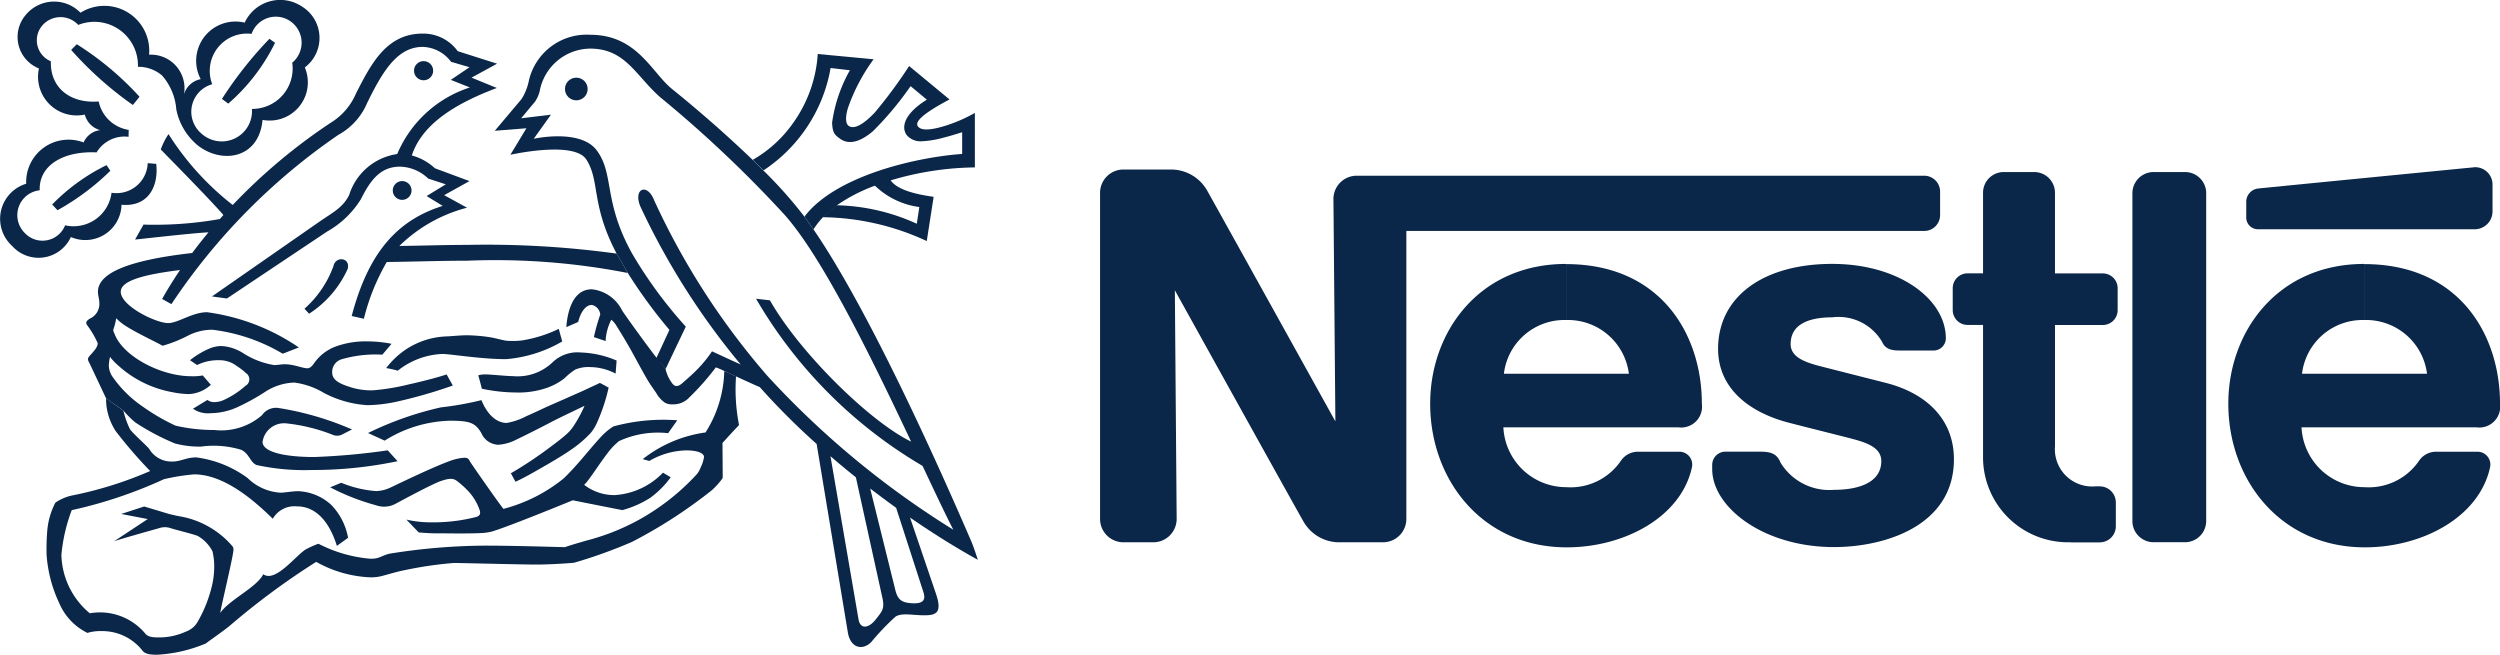
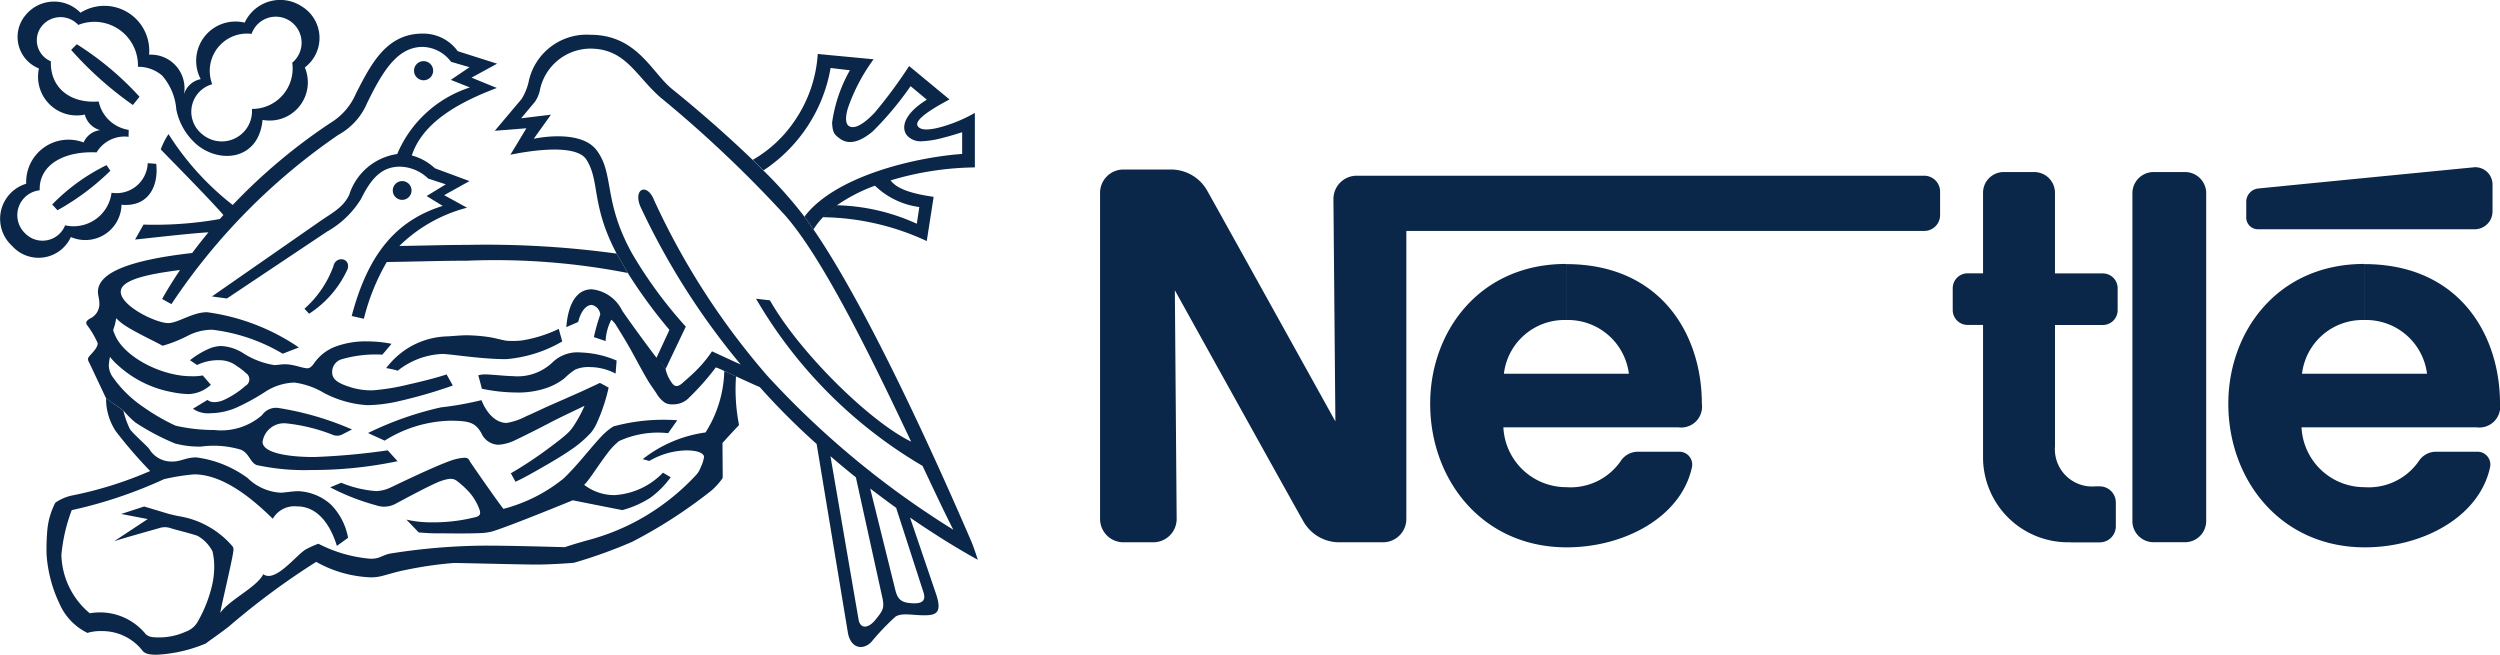
<svg xmlns="http://www.w3.org/2000/svg" id="g1893" width="138.194" height="36.198" viewBox="0 0 138.194 36.198">
  <g id="Group_47939" data-name="Group 47939" transform="translate(117.874 9.51)">
    <path id="path1901" d="M315.063,806.266a1.171,1.171,0,0,0-1.173-1.171h-1.736a1.173,1.173,0,0,0-1.171,1.174v18.117a1.171,1.171,0,0,0,1.171,1.172h1.735a1.173,1.173,0,0,0,1.173-1.174V806.266Z" transform="translate(-310.983 -805.095)" fill="#0a2648" />
  </g>
  <g id="Group_47940" data-name="Group 47940" transform="translate(124.167 9.236)">
    <path id="path1903" d="M320.788,806.6v.861a.647.647,0,0,0,.649.644h11.975a.987.987,0,0,0,.99-.985v-1.459a.957.957,0,0,0-.992-.985s-11.576,1.133-11.948,1.175A.74.74,0,0,0,320.788,806.6Z" transform="translate(-320.788 -804.668)" fill="#0a2648" />
  </g>
  <g id="Group_47941" data-name="Group 47941" transform="translate(107.939 9.511)">
    <path id="path1905" d="M302.036,825.56a4.7,4.7,0,0,1-4.853-4.764l0-7.249h-.853a.821.821,0,0,1-.823-.82v-1.213a.822.822,0,0,1,.825-.819l.851,0V806.24a1.141,1.141,0,0,1,1.142-1.143h1.692a1.145,1.145,0,0,1,1.142,1.146V810.7h2.64a.821.821,0,0,1,.825.818v1.214a.82.82,0,0,1-.823.819h-2.641l0,6.705a2.059,2.059,0,0,0,2.228,2.215h.24a.891.891,0,0,1,.895.888v1.318a.891.891,0,0,1-.893.89h-1.593Z" transform="translate(-295.504 -805.097)" fill="#0a2648" />
  </g>
  <g id="Group_47942" data-name="Group 47942" transform="translate(79.057 14.588)">
    <path id="path1907" d="M258.019,816.109a3.394,3.394,0,0,1,3.468,2.97h-6.909a3.368,3.368,0,0,1,3.441-2.97v-3.1c-4.815,0-7.516,3.761-7.516,7.725,0,4.222,2.893,7.941,7.548,7.941,3.187,0,6.328-1.675,6.921-4.426a.71.71,0,0,0-.694-.86H262a1.135,1.135,0,0,0-.954.5,3.363,3.363,0,0,1-3.017,1.46,3.478,3.478,0,0,1-3.48-3.307h9.681a1.153,1.153,0,0,0,1.291-1.3c0-3.865-2.292-7.724-7.5-7.724v3.1Z" transform="translate(-250.503 -813.007)" fill="#0a2648" />
  </g>
  <g id="Group_47943" data-name="Group 47943" transform="translate(123.176 14.588)">
    <path id="path1909" d="M326.762,816.109a3.394,3.394,0,0,1,3.467,2.97h-6.91a3.37,3.37,0,0,1,3.443-2.97v-3.1c-4.816,0-7.517,3.761-7.517,7.725,0,4.222,2.893,7.941,7.548,7.941,3.187,0,6.328-1.675,6.921-4.426a.71.71,0,0,0-.694-.86h-2.277a1.135,1.135,0,0,0-.955.5,3.363,3.363,0,0,1-3.016,1.46,3.477,3.477,0,0,1-3.48-3.307h9.681a1.153,1.153,0,0,0,1.291-1.3c0-3.865-2.293-7.724-7.5-7.724v3.1Z" transform="translate(-319.245 -813.007)" fill="#0a2648" />
  </g>
  <g id="Group_47944" data-name="Group 47944" transform="translate(60.809 9.367)">
    <path id="path1911" d="M267.62,805.219H236.259a1.287,1.287,0,0,0-1.289,1.288l.108,12.293s-6.759-12.182-7.111-12.8a2.3,2.3,0,0,0-2.027-1.123h-2.579a1.289,1.289,0,0,0-1.291,1.289v18.027a1.29,1.29,0,0,0,1.291,1.289h1.653a1.291,1.291,0,0,0,1.29-1.292l-.1-12.638s6.823,12.3,7.114,12.789a2.272,2.272,0,0,0,2.026,1.141h2.368A1.289,1.289,0,0,0,239,824.189V808.273h28.623a.879.879,0,0,0,.882-.878v-1.3A.88.88,0,0,0,267.62,805.219Z" transform="translate(-222.07 -804.873)" fill="#0a2648" />
  </g>
  <g id="Group_47945" data-name="Group 47945" transform="translate(94.645 14.587)">
-     <path id="path1913" d="M281.428,815.959a2.787,2.787,0,0,1,2.751,1.347c.176.409.518.488.988.488h1.875a.682.682,0,0,0,.666-.67c0-2.176-2.6-4.119-6.281-4.119-3.808,0-6.309,1.811-6.309,4.695,0,2.207,1.746,3.52,3.895,4.08.979.256,2.651.669,3.464.881.877.23,1.662.5,1.662,1.247,0,1.185-1.25,1.587-2.615,1.587a3.155,3.155,0,0,1-2.952-1.5c-.214-.533-.589-.61-1.157-.61h-1.907a.733.733,0,0,0-.716.718v.245c0,2.106,2.83,4.311,6.735,4.311,2.769,0,6.627-1.15,6.627-4.855,0-2.146-1.44-3.632-3.781-4.226-.915-.232-3.116-.791-3.595-.914-.853-.22-1.65-.5-1.65-1.228C279.127,816.333,280.151,815.959,281.428,815.959Z" transform="translate(-274.791 -813.005)" fill="#0a2648" />
-   </g>
+     </g>
  <g id="Group_47946" data-name="Group 47946" transform="translate(31.23 4.293)">
-     <circle id="circle1915" cx="0.627" cy="0.627" r="0.627" fill="#0a2648" />
-   </g>
+     </g>
  <g id="Group_47947" data-name="Group 47947" transform="translate(22.885 3.378)">
    <circle id="ellipse1917" cx="0.53" cy="0.53" r="0.53" fill="#0a2648" />
  </g>
  <g id="Group_47948" data-name="Group 47948" transform="translate(16.83 14.331)">
    <path id="path1919" d="M153.805,815.618l-.257-.276a5.784,5.784,0,0,0,1.6-2.349c.115-.58.95-.487.791.143A5.77,5.77,0,0,1,153.805,815.618Z" transform="translate(-153.548 -812.607)" fill="#0a2648" />
  </g>
  <g id="Group_47949" data-name="Group 47949">
    <path id="path1921" d="M139.056,794.934a1.579,1.579,0,0,0-.588,2.735,1.672,1.672,0,0,0,2.782-1.37,2.232,2.232,0,0,0,2.228-2.554,1.442,1.442,0,0,0-.067-2.267,1.416,1.416,0,0,0-2.179.672,2.059,2.059,0,0,0-2.176,2.783l-.636-.277a2.171,2.171,0,0,1,2.43-3.126,2.163,2.163,0,0,1,3.152-.9,2.041,2.041,0,0,1,.171,3.376,2.112,2.112,0,0,1-2.335,2.9c-.207,2.164-2.252,2.443-3.574,1.416a3.456,3.456,0,0,1-1.194-1.991,3.215,3.215,0,0,0-.787-1.879,2.02,2.02,0,0,0-1.334-.482,2.409,2.409,0,0,0-3.3-2.314,1.329,1.329,0,0,0-2.024.076,1.256,1.256,0,0,0,.512,1.934c-.054,1.433,1.041,2.348,2.642,2.221a2.008,2.008,0,0,0,1.659,1.571l-.007.382a1.8,1.8,0,0,0-1.767.862c-1.88-.089-3.2.746-3.144,2.094a1.384,1.384,0,0,0-.82,2.368,1.343,1.343,0,0,0,2.223-.431,2.117,2.117,0,0,0,2.567-1.8,1.726,1.726,0,0,0,2-1.636l.47.038c.139,1.232-.432,2.4-1.919,2.26a2,2,0,0,1-2.8,1.785,1.961,1.961,0,0,1-3.246.494,2.025,2.025,0,0,1,.777-3.439,2.341,2.341,0,0,1,3.174-2.282,1.145,1.145,0,0,1,.914-.682,1.2,1.2,0,0,1-.848-.859,2.137,2.137,0,0,1-2.535-2.549,1.874,1.874,0,0,1-.733-2.957,2.034,2.034,0,0,1,3.029-.124,2.481,2.481,0,0,1,3.792,2.32,1.858,1.858,0,0,1,1.925,2.207,1.2,1.2,0,0,1,.937-.857Z" transform="translate(-127.324 -790.278)" fill="#0a2648" />
  </g>
  <g id="Group_47950" data-name="Group 47950" transform="translate(12.269 2.145)">
-     <path id="path1923" d="M149.065,793.62l.311.221a10.623,10.623,0,0,1-2.587,3.362l-.348-.261A21.785,21.785,0,0,1,149.065,793.62Z" transform="translate(-146.441 -793.62)" fill="#0a2648" />
-   </g>
+     </g>
  <g id="Group_47951" data-name="Group 47951" transform="translate(2.886 9.125)">
    <path id="path1925" d="M134.825,804.5l.21.311a13.529,13.529,0,0,1-2.922,2.181l-.293-.316A10.785,10.785,0,0,1,134.825,804.5Z" transform="translate(-131.821 -804.496)" fill="#0a2648" />
  </g>
  <g id="Group_47952" data-name="Group 47952" transform="translate(3.933 2.445)">
    <path id="path1927" d="M137.233,796.991l-.368.455a19.652,19.652,0,0,1-3.412-3.044l.311-.315A16.742,16.742,0,0,1,137.233,796.991Z" transform="translate(-133.453 -794.087)" fill="#0a2648" />
  </g>
  <g id="Group_47953" data-name="Group 47953" transform="translate(2.574 20.51)">
    <path id="path1929" d="M134.623,823.737a3.273,3.273,0,0,0,.533,1.816,25.05,25.05,0,0,0,1.906,2.208,21.225,21.225,0,0,1-4.371,1.363,2.672,2.672,0,0,0-.87.386,4.114,4.114,0,0,0-.438,1.454,11.85,11.85,0,0,0-.047,1.417,7.49,7.49,0,0,0,.721,2.729,3.233,3.233,0,0,0,1.538,1.6,2.389,2.389,0,0,1,.759-.1,2.82,2.82,0,0,1,2.277,1.073c.141.194.425.233.8.233a8,8,0,0,0,2.715-.626c.194-.159.737-.52,1.271-.938a40.869,40.869,0,0,1,4.822-3.57,6.653,6.653,0,0,0,3,.856,2.41,2.41,0,0,0,.534-.051c.367-.083.836-.246,1.429-.361a20.9,20.9,0,0,1,2.665-.383c.975.016,3.834.089,4.511.089.711,0,1.725-.062,2.112-.1a26.971,26.971,0,0,0,3.208-1.154,26.887,26.887,0,0,0,4.4-2.846,4.2,4.2,0,0,0,.542-.585c.053-.072.071-.1.071-.158s-.013-1.878-.013-1.878.64-.71.885-.956a.088.088,0,0,0,.022-.079,10.179,10.179,0,0,1-.158-2.647l-.649-.3a6.63,6.63,0,0,1-1.037,3.4,7.194,7.194,0,0,0-3.472,1.475l.365.1a4.194,4.194,0,0,1,2.052-.583c.674,0,.972.177.972.366a1.94,1.94,0,0,1-.176.551,1.4,1.4,0,0,1-.21.386,12.65,12.65,0,0,1-3.193,2.522A12.473,12.473,0,0,1,161.2,831.6c-.374.105-.885.256-1.219.371-.469-.013-2.929-.086-4.364-.086a34.209,34.209,0,0,0-5.336.447c-.427.107-.533.279-1.029.279a7.648,7.648,0,0,1-2.891-.831,5.748,5.748,0,0,0-.648.286c-.53.263-1.709,1.9-2.4,1.4-.349.717-1.861,1.4-2.378,2.138.057-.39.667-2.91.724-3.414a.356.356,0,0,0-.037-.257,4.931,4.931,0,0,0-2.965-1.674c-.255-.05-.381-.085-.553-.124l-1.372-.413-1.272.413,1.468.281-1.864,1.231c.325-.123,2.332-.68,2.481-.724a.985.985,0,0,1,.623-.012c.273.095,1.048.272,1.51.432a2.082,2.082,0,0,1,.829.856,3.586,3.586,0,0,1,.095.856,4.586,4.586,0,0,1-.142,1.123,7.4,7.4,0,0,1-.753,1.882,1.229,1.229,0,0,1-.68.582,3.527,3.527,0,0,1-1.454.317c-.379,0-.633-.017-.8-.234a3.263,3.263,0,0,0-3.049-1.1,4.334,4.334,0,0,1-1.569-3.233,9.389,9.389,0,0,1,.571-2.468,25.075,25.075,0,0,0,5.1-1.712,11.518,11.518,0,0,1,1.664-.266c1.677,0,3.341,1.465,4.351,2.454a1.378,1.378,0,0,1,1.334-.685c1.189,0,1.868,1.078,2.208,2.185l.619-.448a3.5,3.5,0,0,0-.94-1.828,2.872,2.872,0,0,0-1.8-.748c-.368,0-.75.082-.991.082a2.823,2.823,0,0,1-1.82-.808,6.129,6.129,0,0,0-2.834-1.142c-.578,0-.838.225-1.314.228a1.435,1.435,0,0,1-1.3-.705c-.146-.182-.857-.812-1.048-1.066a4.561,4.561,0,0,1-.372-1.038Z" transform="translate(-131.335 -822.234)" fill="#0a2648" />
  </g>
  <g id="Group_47954" data-name="Group 47954" transform="translate(4.768 1.86)">
    <path id="path1931" d="M136.812,814.018a5.373,5.373,0,0,0,.655.651,12.955,12.955,0,0,0,2.192,1.161,5.263,5.263,0,0,0,1.429.173,5.226,5.226,0,0,1,2.226.176c.462.215.493.7.861.845a12.473,12.473,0,0,0,3.041.273,22.907,22.907,0,0,0,4.746-.487l-.544-.6a37.758,37.758,0,0,1-4.074.369c-1.463,0-2.845-.234-2.845-.838a1.2,1.2,0,0,1,1.309-1.022,9.774,9.774,0,0,1,2.57.632.61.61,0,0,0,.524-.019l.54-.277a16.641,16.641,0,0,0-4.075-1.188.942.942,0,0,0-.9.4,3.436,3.436,0,0,1-2.643.818,9.407,9.407,0,0,1-2.137-.24,11.345,11.345,0,0,1-1.8-1.045,6.478,6.478,0,0,1-1.706-1.693,1.125,1.125,0,0,1-.18-.618,3.111,3.111,0,0,1,.065-.447,3.127,3.127,0,0,0,.428.455,6.043,6.043,0,0,0,2.994,1.493,4.871,4.871,0,0,0,.933.11,1.924,1.924,0,0,0,1.219-.513l-.447-.518a2.913,2.913,0,0,1-.64.044c-1.651,0-3.748-1.078-4.23-2.326-.048-.123-.105-.19-.058-.3a3.063,3.063,0,0,0,.143-.58,2.765,2.765,0,0,0,.551.442c.613.393,1.783.937,2.013,1.08a7.388,7.388,0,0,0,1.384-.549,2.97,2.97,0,0,1,1.357-.338,9.9,9.9,0,0,1,3.9,1.327l.89-.348a11.8,11.8,0,0,0-5.069-1.946c-.827,0-1.6.6-2.154.6-.677,0-2.62-.945-2.62-1.733,0-.606,1.257-.949,3.278-1.2-.348.515-.681,1.048-.991,1.6l.514.285a34.445,34.445,0,0,1,9.231-9.359,3.6,3.6,0,0,0,1.588-1.76c.857-1.75,1.668-3.1,3.075-3.1a2.031,2.031,0,0,1,1.563.824l1.02.3-1.033.7,1.055.418a6.536,6.536,0,0,0-4.018,3.681,3.271,3.271,0,0,0-2.653,2.255c-.323.669-.839.936-1.588,1.443l-6,4.173.826.114,5.539-3.7a5.167,5.167,0,0,0,1.874-1.8c.515-1.025,1.067-1.787,2.153-1.787a2.321,2.321,0,0,1,1.563.659l.972.317-1.06.648.89.545c-2.542.794-4.117,2.612-5.032,6.086l.673.152a11.924,11.924,0,0,1,1.266-3.137c1.472-.017,2.963-.071,4.426-.071a38.078,38.078,0,0,1,8.9.679l-.619-1.072a52.841,52.841,0,0,0-8.277-.482c-1.237,0-2.49.046-3.734.058a8.33,8.33,0,0,1,3.74-2.113l-1.264-.694,1.4-.777-1.913-.71a3.007,3.007,0,0,0-1.275-.707c.614-1.878,2.7-2.975,4.7-3.731l-1.4-.571,1.413-.771-2.176-.693a2.344,2.344,0,0,0-1.952-.97c-2.018,0-2.866,1.748-3.667,3.3a3.5,3.5,0,0,1-1.4,1.627,31.424,31.424,0,0,0-5.418,4.546,15.411,15.411,0,0,1-3.549-3.918,3.876,3.876,0,0,0-.428.846c.2.218,2.58,2.611,3.463,3.626l-.2.223a20.563,20.563,0,0,1-4.217.307l-.467.827c.622-.061,3.051-.346,4.058-.4q-.459.554-.9,1.143c-3.123.354-5.21.993-5.21,2.144,0,.19.077.405.077.608a.885.885,0,0,1-.524.875c-.224.141-.239.237-.144.371a5.08,5.08,0,0,1,.578.986c0,.232-.23.461-.416.669-.162.181-.155.229-.029.456l.906,1.922Z" transform="translate(-134.753 -793.176)" fill="#0a2648" />
  </g>
  <g id="Group_47955" data-name="Group 47955" transform="translate(41.604 2.988)">
    <path id="path1933" d="M196.033,803.956a4.041,4.041,0,0,0-.522.671l-.5-.705c1.681-2.234,6.116-3.282,8.718-3.466v-1.2c-.33.1-.686.216-1.016.294a5.249,5.249,0,0,1-1.258.207,1,1,0,0,1-.795-.349c-.35-.5-.025-1.25,1.118-1.952l-.9-.748a17.8,17.8,0,0,1-2.079,2.489c-.633.539-1.3.808-1.834.408-.288-.214-.4-.313-.426-.875a8.132,8.132,0,0,1,.985-2.9l-1.067-.125a8.533,8.533,0,0,1-3.711,5.66l-.593-.583a6.95,6.95,0,0,0,2.271-2.092,7.353,7.353,0,0,0,1.322-3.759l3.088.291a10.143,10.143,0,0,0-1.422,2.705c-.142.47-.134.844.037.972.327.244.9-.146,1.457-.741a25.686,25.686,0,0,0,1.891-2.562l2.233,1.848c-.991.524-1.954,1.125-1.763,1.461.175.307.811.215,1.508,0a8.249,8.249,0,0,0,1.656-.718V801.2a16.824,16.824,0,0,0-4.655.717c.418.588,1.617.8,2.377.909l-.381,2.445a13.994,13.994,0,0,0-5.732-1.318l.77-.66a11.21,11.21,0,0,1,4.412,1.022l.139-.925a4.343,4.343,0,0,1-2.453-1.18,9.179,9.179,0,0,0-2.1,1.082Z" transform="translate(-192.147 -794.934)" fill="#0a2648" />
  </g>
  <g id="Group_47956" data-name="Group 47956" transform="translate(27.348 1.922)">
    <path id="path1935" d="M178.877,811.127l.715-1.54a27.564,27.564,0,0,1-2.3-3.144l-.619-1.072c-1.43-2.711-.909-4.006-1.673-5.2-.63-.986-3.694-.372-4.2-.266l.886-1.464-1.747.139,1.48-1.756a3.088,3.088,0,0,0,.41-1.046,3.277,3.277,0,0,1,3.389-2.505c2.588,0,3.391,2.09,4.52,3,1.28,1.03,2.959,2.475,4.457,3.92l.592.583a24.278,24.278,0,0,1,2.268,2.553l.5.705c3.116,4.539,6.986,13.217,8.7,17.19.166.385.284.775.386,1.072-1.162-.64-2.443-1.434-3.76-2.343l-.768-.54c-.476-.34-.954-.7-1.43-1.062l-.79-.619q-.71-.567-1.4-1.164l1.558,9.055c.115.533.572.444.94-.025s.508-.6.369-1.217l-1.463-6.65.79.619,1.4,5.649c.135.511.351.673.949.7s.724-.2.6-.6l-1.517-4.69.768.54,1.435,4.214c.368,1.078,0,1.2-.648,1.2s-1.233-.152-1.588.076a13.487,13.487,0,0,0-1.335,1.4c-.472.482-1.157.356-1.3-.547l-1.722-10.4a38.964,38.964,0,0,1-3.144-3.144c-.42-.178-.892-.4-1.311-.59l-.649-.3a5.056,5.056,0,0,0-.469-.2,13.963,13.963,0,0,1-1.467,1.664,1.2,1.2,0,0,1-.9.381.863.863,0,0,1-.438-.086,1.562,1.562,0,0,1-.477-.523c-.126-.193-.313-.44-.476-.713-.34-.571-.707-1.285-1.038-1.864-.371-.65-.69-1.137-.734-1.217a1.263,1.263,0,0,0-.247-.275,2.8,2.8,0,0,0-.315,1.179l-.648-.219a10.572,10.572,0,0,1,.352-1.246.6.6,0,0,0-.467-.533c-.3,0-.6.323-.753.942l-.657.286c.076-1,.419-2.092,1.41-2.092a2.112,2.112,0,0,1,1.678,1.179c.382.571,1.63,2.273,1.9,2.605l.5.628a2.023,2.023,0,0,0,.334.742c.171.266.362.247.619.01.117-.108.495-.415.861-.8a6.665,6.665,0,0,0,.751-.934c.363.163,1.04.486,1.586.726a40.191,40.191,0,0,1-5.55-8.743c-.4-.981.383-1.31.762-.342a40.652,40.652,0,0,0,6.251,9.7,48.856,48.856,0,0,0,10.291,8.521c-.443-.861-1.026-2.1-1.7-3.529a25.682,25.682,0,0,1-9.205-9.241l.769.089c1.626,2.87,5.511,6.7,7.805,7.811-2.1-4.444-4.829-10.074-6.96-12.5a67.279,67.279,0,0,0-6.909-6.537c-1.359-1.192-1.918-2.689-3.875-2.689a2.868,2.868,0,0,0-2.785,2.33,1.75,1.75,0,0,1-.268.609l-.762.913,1.648-.2-.952,1.332s2.584-.579,3.488.647c.975,1.321.345,2.8,1.944,5.686a24.344,24.344,0,0,0,2.974,4.052l-1.115,2.339Z" transform="translate(-169.935 -793.273)" fill="#0a2648" />
  </g>
  <g id="Group_47957" data-name="Group 47957" transform="translate(10.503 18.864)">
    <path id="path1937" d="M144.08,820.983l-.391-.266a4.7,4.7,0,0,1,1.077-.646,1.81,1.81,0,0,1,.653-.138,2.521,2.521,0,0,1,1.184.379,4.477,4.477,0,0,0,1.739.674c.191,0,.375-.045.59-.045.5,0,.972.222,1.245.222.166,0,.279-.148.388-.3a2.519,2.519,0,0,1,1.133-.885,4.76,4.76,0,0,1,1.818-.3,6.786,6.786,0,0,1,1.312.133s-.407.49-.509.6a6.716,6.716,0,0,0-2.223.247.731.731,0,0,0-.548.734c0,.485.542.674,1.146.857a3.853,3.853,0,0,0,1.092.134,12.173,12.173,0,0,0,2-.329c.948-.209,1.83-.457,2.087-.552l.344.615a26.734,26.734,0,0,1-3.138.9,8.194,8.194,0,0,1-1.588.186,5.914,5.914,0,0,1-2.4-.678,4.3,4.3,0,0,0-1.63-.572,3.134,3.134,0,0,0-1.556.473,11.973,11.973,0,0,1-1.649.911,3.69,3.69,0,0,1-1.434.31,1.446,1.446,0,0,1-.969-.248l.8-.486a.594.594,0,0,0,.4.121,1.35,1.35,0,0,0,.563-.145,4.784,4.784,0,0,0,1.134-.751.413.413,0,0,0,.022-.716,3.117,3.117,0,0,0-.489-.377,1.553,1.553,0,0,0-.972-.327A2.65,2.65,0,0,0,144.08,820.983Z" transform="translate(-143.689 -819.67)" fill="#0a2648" />
  </g>
  <g id="Group_47958" data-name="Group 47958" transform="translate(21.348 18.179)">
    <path id="path1939" d="M161.225,820.914a5.853,5.853,0,0,0-.639-.143,4.571,4.571,0,0,1,1.067-1.017,4.364,4.364,0,0,1,2.347-.737c.279-.017.846-.071,1.162-.057a8.942,8.942,0,0,1,1.213.114c.314.058.608.146.852.184a4.571,4.571,0,0,0,.845-.012,7.382,7.382,0,0,0,2.053-.642l.191.694a7.319,7.319,0,0,1-3.1.979c-.515,0-1.063-.038-1.574-.087-.9-.086-1.678-.2-1.946-.2A4.222,4.222,0,0,0,161.225,820.914Z" transform="translate(-160.586 -818.603)" fill="#0a2648" />
  </g>
  <g id="Group_47959" data-name="Group 47959" transform="translate(20.344 21.161)">
    <path id="path1941" d="M159.942,826.445l-.92-.42a18.185,18.185,0,0,1,4.027-1.418,17.6,17.6,0,0,0,2.242-.4c.241.609.718,1.26,1.4,1.26a3.6,3.6,0,0,0,1.076-.371c.465-.2.932-.429,1.173-.536.261-.116,1.11-.488,1.827-.806.275-.123,1.029-.48,1.072-.5l.483.26a10,10,0,0,1-.657,1.97,2.425,2.425,0,0,1-.327.528,6.118,6.118,0,0,1-.991.863c-.483.343-1.073.693-1.7,1.051-.487.279-.976.564-1.473.791l-.257-.466a22.374,22.374,0,0,0,2.226-1.486c.323-.239.637-.481.86-.685a2.14,2.14,0,0,0,.353-.4,7.347,7.347,0,0,0,.635-1.16c-.286.139-1.366.647-1.848.9-.545.286-1.429.735-1.925.969a2.526,2.526,0,0,1-.988.284,1.058,1.058,0,0,1-.941-.638c-.35-.622-.724-.679-1.708-.692A7.11,7.11,0,0,0,159.942,826.445Z" transform="translate(-159.022 -823.249)" fill="#0a2648" />
  </g>
  <g id="Group_47960" data-name="Group 47960" transform="translate(26.438 19.485)">
    <path id="path1943" d="M168.716,822.641s-.135-.543-.2-.739a1.3,1.3,0,0,1,.368-.053c.343,0,1.191.095,1.542.095a2.794,2.794,0,0,0,2.2-.765,1.989,1.989,0,0,1,1.574-.541,5.452,5.452,0,0,1,1.965.446l-.056.721a3.067,3.067,0,0,0-1.391-.36,1.907,1.907,0,0,0-.832.133,3.569,3.569,0,0,0-.6.483,3.388,3.388,0,0,1-.972.531,4.811,4.811,0,0,1-1.712.257A9.444,9.444,0,0,1,168.716,822.641Z" transform="translate(-168.518 -820.638)" fill="#0a2648" />
  </g>
  <g id="Group_47961" data-name="Group 47961" transform="translate(18.253 23.217)">
    <path id="path1945" d="M155.765,830.173l.609-.252a6.27,6.27,0,0,0,1.931.461,2.05,2.05,0,0,0,.847-.223c.179-.08,2.212-1.075,3.222-1.44a2.821,2.821,0,0,1,.8-.181c.242,0,.255.108.325.219.191.3,1.69,2.442,1.843,2.607a8.8,8.8,0,0,0,3.329-1.683c.784-.753,1.434-1.626,2.063-2.3a3.314,3.314,0,0,1,.691-.576,10.486,10.486,0,0,1,3.525-.338l-.505.713a5.137,5.137,0,0,0-2.715.438,3.693,3.693,0,0,0-.63.66c-.512.666-1.072,1.578-1.3,1.755a2.733,2.733,0,0,0,1.681.571,4.05,4.05,0,0,0,2.679-1.241l.427.254a5.087,5.087,0,0,1-1.137,1.14,5.55,5.55,0,0,1-1.534.675c-.737-.14-2.361-.466-2.742-.542-1.4.571-3.691,1.493-4.46,1.724a2.949,2.949,0,0,1-.517.083c-.608.033-1.452.029-2.221.019a11.331,11.331,0,0,1-1.321-.051l-.677-.707a5.953,5.953,0,0,0,1.388.15,9.484,9.484,0,0,0,2.452-.292c.236-.06.274-.2.2-.409a2.938,2.938,0,0,0-.6-1,4.932,4.932,0,0,0-.667-.6c-.182-.123-.359-.155-.859.015-.462.157-1.9.932-2.515,1.26a1.33,1.33,0,0,1-1.09.08A12.489,12.489,0,0,1,155.765,830.173Z" transform="translate(-155.765 -826.452)" fill="#0a2648" />
  </g>
  <g id="Group_47962" data-name="Group 47962" transform="translate(21.71 10.009)">
    <circle id="circle1947" cx="0.52" cy="0.52" r="0.52" fill="#0a2648" />
  </g>
</svg>